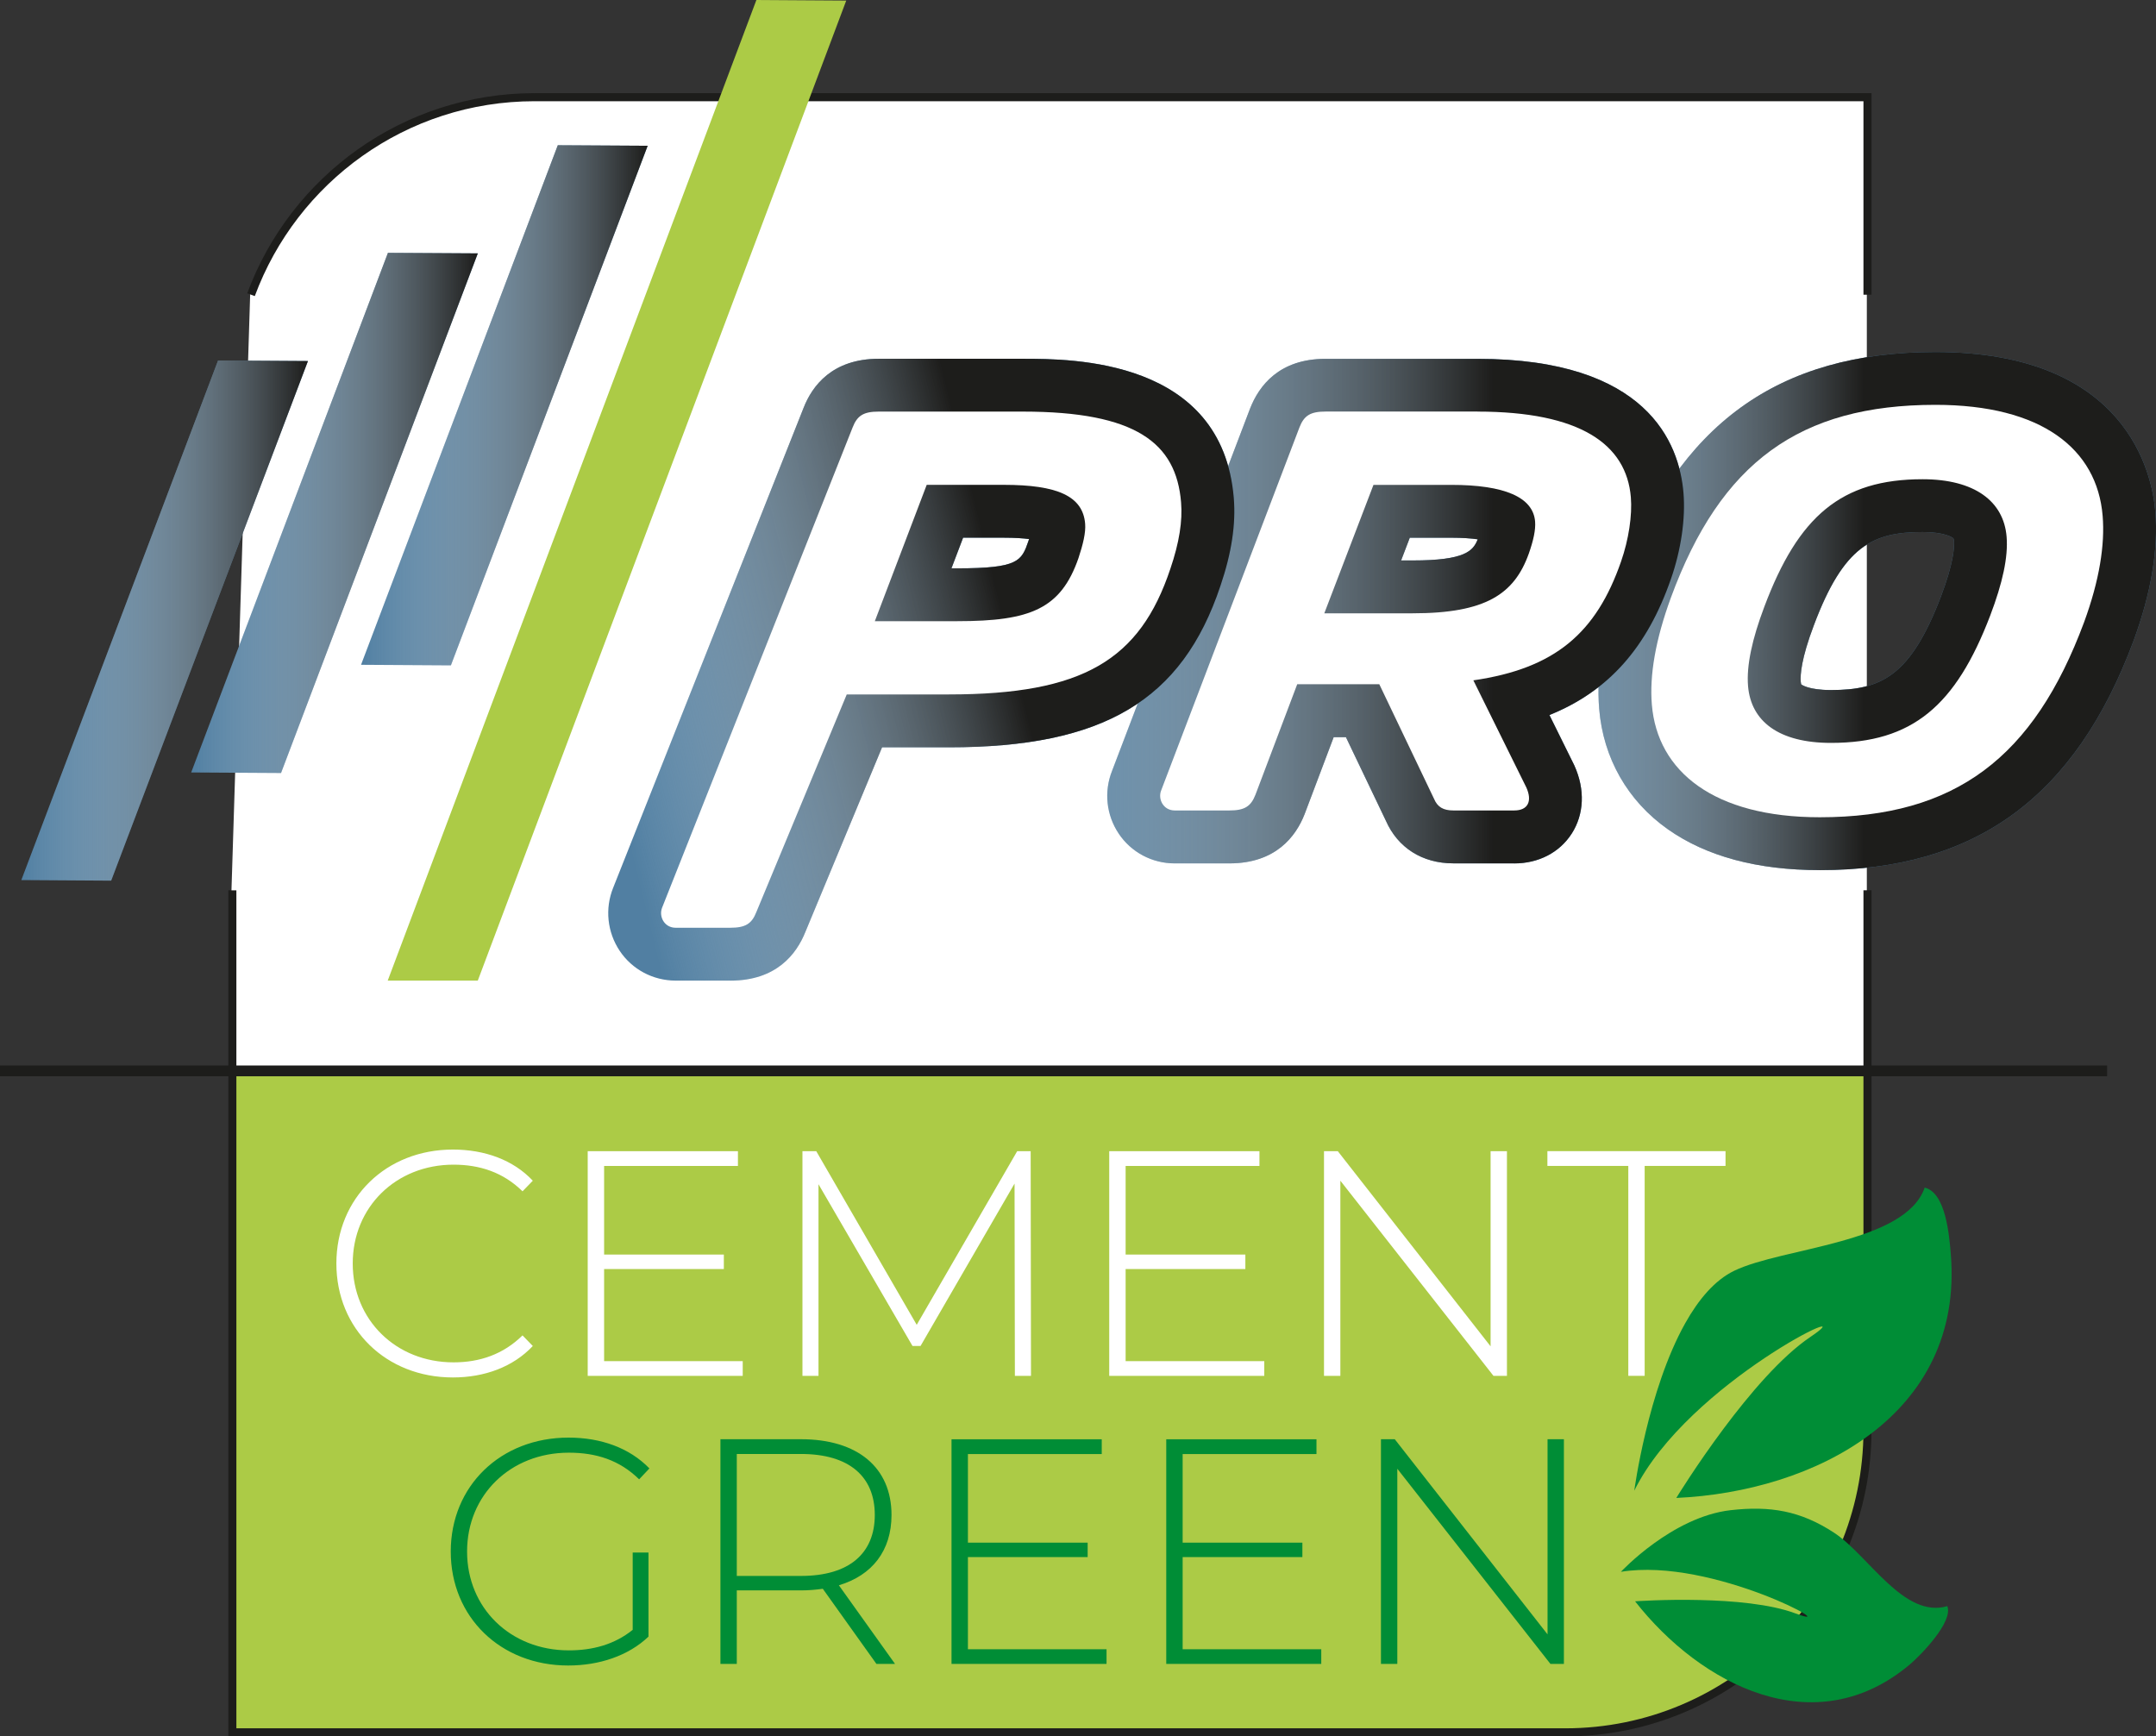
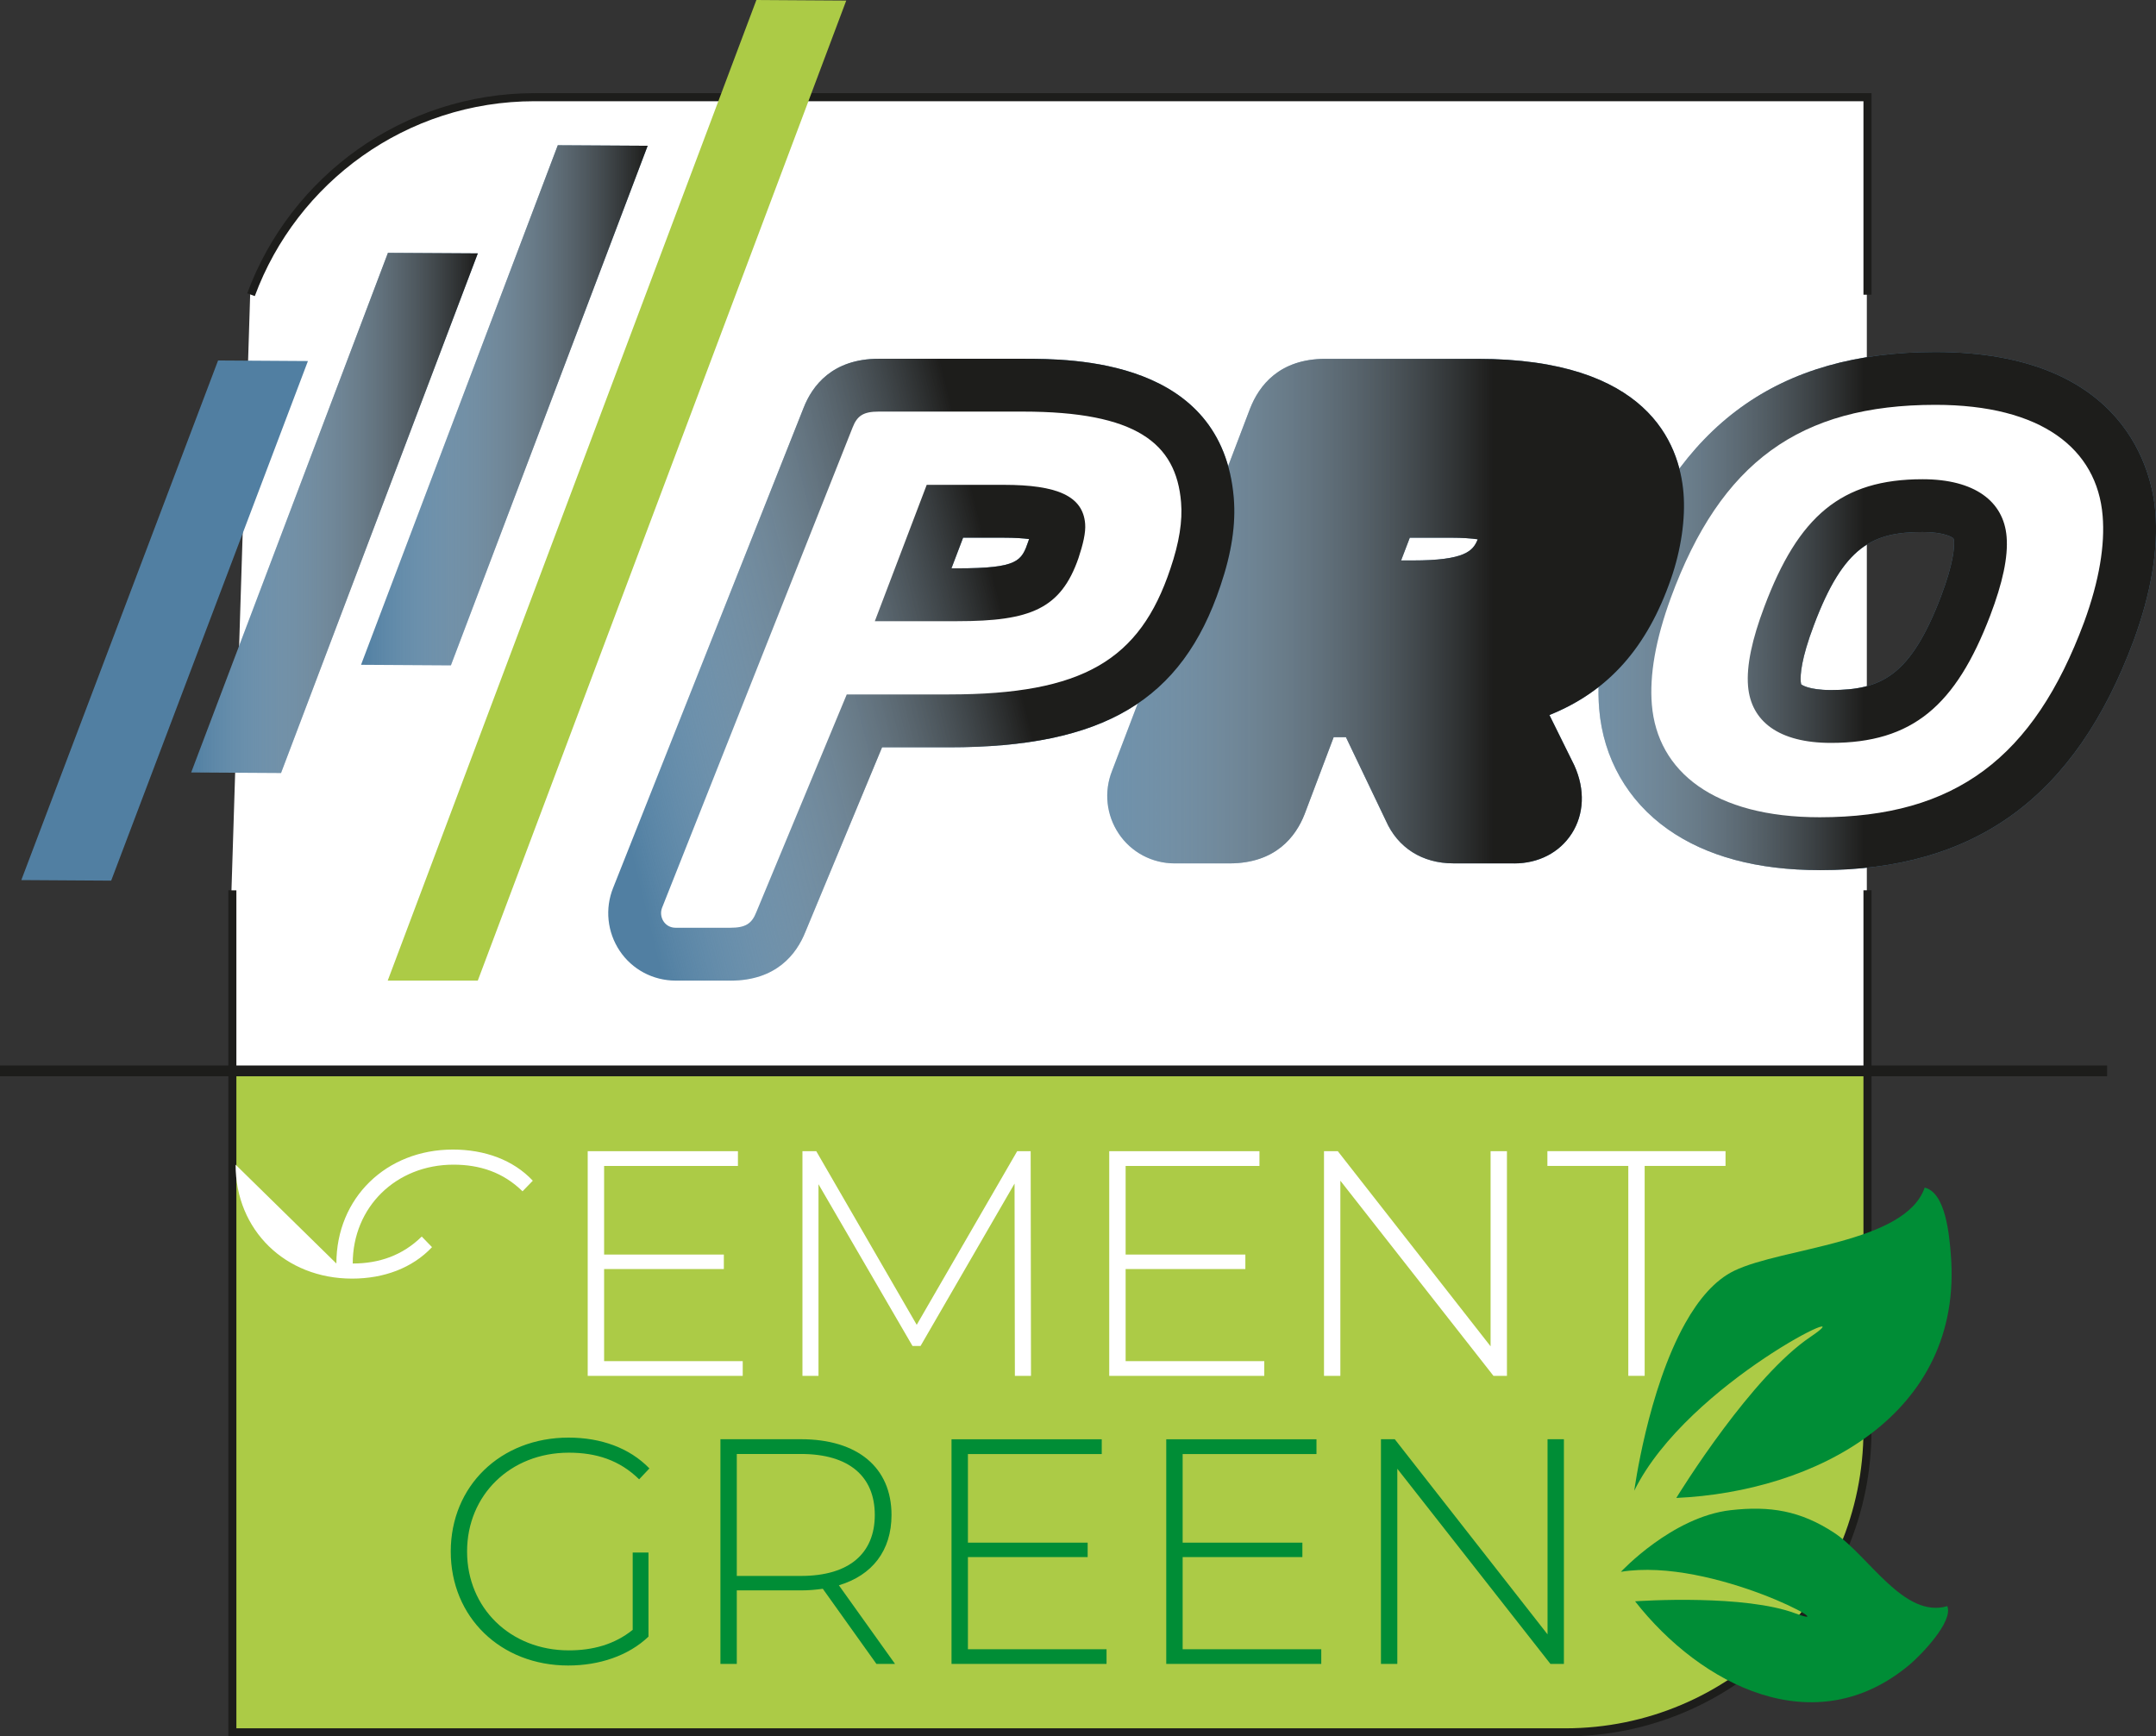
<svg xmlns="http://www.w3.org/2000/svg" xmlns:xlink="http://www.w3.org/1999/xlink" id="Calque_2" data-name="Calque 2" viewBox="0 0 599.61 482.91">
  <rect x="0" y="0" width="599.61" height="482.91" fill="#333333" stroke="none" />
  <defs>
    <style> .cls-1 { fill: #accb46; } .cls-2 { fill: url(#Dégradé_sans_nom_5); } .cls-3 { fill: url(#Dégradé_sans_nom_8); } .cls-4 { fill: url(#Dégradé_sans_nom_5-4); } .cls-5 { fill: url(#Dégradé_sans_nom_5-3); } .cls-6 { fill: url(#Dégradé_sans_nom_5-2); } .cls-7 { fill: #008d36; } .cls-8 { fill: #fff; } .cls-9 { stroke-width: 3px; } .cls-9, .cls-10 { fill: none; stroke: #1d1d1b; stroke-miterlimit: 10; } .cls-11 { fill: #517fa2; } .cls-12 { fill: url(#Dégradé_sans_nom_13); } .cls-10 { stroke-width: 2.24px; } </style>
    <linearGradient id="Dégradé_sans_nom_5" data-name="Dégradé sans nom 5" x1="402.53" y1="169.94" x2="518.39" y2="169.94" gradientUnits="userSpaceOnUse">
      <stop offset="0" stop-color="#fff" stop-opacity="0" />
      <stop offset="1" stop-color="#1d1d1b" />
    </linearGradient>
    <linearGradient id="Dégradé_sans_nom_5-2" data-name="Dégradé sans nom 5" x1="5.93" y1="172.58" x2="85.64" y2="172.58" xlink:href="#Dégradé_sans_nom_5" />
    <linearGradient id="Dégradé_sans_nom_5-3" data-name="Dégradé sans nom 5" x1="53.17" y1="142.65" x2="132.88" y2="142.65" xlink:href="#Dégradé_sans_nom_5" />
    <linearGradient id="Dégradé_sans_nom_5-4" data-name="Dégradé sans nom 5" x1="100.41" y1="112.71" x2="180.12" y2="112.71" xlink:href="#Dégradé_sans_nom_5" />
    <linearGradient id="Dégradé_sans_nom_13" data-name="Dégradé sans nom 13" x1="272.84" y1="169.94" x2="415.38" y2="169.94" gradientUnits="userSpaceOnUse">
      <stop offset="0" stop-color="#fff" stop-opacity="0" />
      <stop offset="1" stop-color="#1d1d1b" />
    </linearGradient>
    <linearGradient id="Dégradé_sans_nom_8" data-name="Dégradé sans nom 8" x1="166.6" y1="200.28" x2="279.37" y2="172.6" gradientUnits="userSpaceOnUse">
      <stop offset="0" stop-color="#fff" stop-opacity="0" />
      <stop offset="1" stop-color="#1d1d1b" />
    </linearGradient>
  </defs>
  <g id="Calque_1-2" data-name="Calque 1">
    <g>
      <g>
        <g>
          <path class="cls-8" d="M519.2,81.75V26.82H148.46c-36.17,0-67.02,22.87-78.88,54.93l-5.2,165.67v234.21h370.72c46.44,0,84.09-37.66,84.09-84.08V81.75Z" />
          <g>
            <g>
              <path class="cls-10" d="M519.37,81.96V27.03H148.68c-36.17,0-67.01,22.87-78.87,54.93" />
              <path class="cls-11" d="M506.09,241.99c-17.33,0-31.55-3.82-42.24-11.36-11.19-7.88-17.97-19.77-19.1-33.47-.87-10.58,1.14-22.36,6.16-36.04,15.87-43.14,43.62-63.22,87.36-63.22,53.35,0,60.29,33.95,61.15,44.36h0c.87,10.55-1.16,22.63-6.02,35.89-16.21,43.58-43.95,63.85-87.31,63.85ZM500.95,190.34s1.86,1.57,8.25,1.57c13.99,0,22.13-3.88,30.57-25.95,3.52-9.29,3.79-13.69,3.65-15.5-.04-.49-.13-.67-.13-.67-.29-.38-2.61-1.82-8.59-1.82-13.89,0-21.95,3.87-30.23,25.89-3.54,9.34-3.81,13.85-3.66,15.71.04.46.12.71.14.76h0ZM553.5,171.2h.01-.01Z" />
              <path class="cls-2" d="M506.09,241.99c-17.33,0-31.55-3.82-42.24-11.36-11.19-7.88-17.97-19.77-19.1-33.47-.87-10.58,1.14-22.36,6.16-36.04,15.87-43.14,43.62-63.22,87.36-63.22,53.35,0,60.29,33.95,61.15,44.36h0c.87,10.55-1.16,22.63-6.02,35.89-16.21,43.58-43.95,63.85-87.31,63.85ZM500.95,190.34s1.86,1.57,8.25,1.57c13.99,0,22.13-3.88,30.57-25.95,3.52-9.29,3.79-13.69,3.65-15.5-.04-.49-.13-.67-.13-.67-.29-.38-2.61-1.82-8.59-1.82-13.89,0-21.95,3.87-30.23,25.89-3.54,9.34-3.81,13.85-3.66,15.71.04.46.12.71.14.76h0ZM553.5,171.2h.01-.01Z" />
              <path class="cls-8" d="M584.77,143.46c.66,7.99-.86,17.86-5.17,29.61-13.99,37.61-35.76,54.22-73.51,54.22-29.36,0-45.16-12.69-46.69-31.34-.67-8.15,1-18.02,5.31-29.77,13.83-37.61,35.81-53.59,73.56-53.59,29.51,0,44.96,12.22,46.5,30.87ZM553.5,171.2c3.45-9.09,5.03-16.3,4.56-21.94-.81-9.87-8.93-15.98-23.37-15.98-22.68,0-34.56,10.34-43.99,35.41-3.44,9.09-5.01,16.45-4.55,22.09.81,9.87,8.6,15.83,23.05,15.83,22.68,0,34.72-10.34,44.3-35.41Z" />
              <g>
                <polygon class="cls-11" points="30.92 244.92 5.93 244.76 60.65 100.25 85.64 100.41 30.92 244.92" />
                <polygon class="cls-11" points="78.16 214.98 53.17 214.83 107.89 70.32 132.88 70.47 78.16 214.98" />
                <polygon class="cls-11" points="125.4 185.04 100.41 184.89 155.13 40.39 180.12 40.54 125.4 185.04" />
              </g>
              <g>
-                 <polygon class="cls-6" points="30.92 244.92 5.93 244.76 60.65 100.25 85.64 100.41 30.92 244.92" />
                <polygon class="cls-5" points="78.16 214.98 53.17 214.83 107.89 70.32 132.88 70.47 78.16 214.98" />
                <polygon class="cls-4" points="125.4 185.04 100.41 184.89 155.13 40.39 180.12 40.54 125.4 185.04" />
              </g>
              <path class="cls-11" d="M421.12,240.11h-16.93c-8.65,0-15.47-4.34-18.79-11.92l-11.08-23.17h-3.41l-8.01,21.21s-.04.09-.05.14c-2.44,6.27-8.06,13.75-20.95,13.75h-15.22c-6.27,0-12.09-3.09-15.55-8.27-3.46-5.17-4.15-11.66-1.87-17.42l38.39-100.78c2.49-6.38,8.1-13.85,20.99-13.85h42.25c47.19,0,56.16,23.38,57.31,37.31.59,7.17-.69,15.88-3.5,23.92-6.6,19.02-17.32,31.2-33.79,37.83l6.74,13.63c.07.15.14.29.21.44,3,6.62,2.72,13.52-.76,18.93-3.39,5.25-9.21,8.27-15.98,8.27ZM412.38,216.51h0s0,0,0,0ZM389.67,155.87h3.17c14.59,0,16.85-2.63,18.13-5.88-1.73-.25-4.14-.44-7.41-.44h-11.48l-2.42,6.33ZM412.27,145.66h0s0,0,0,0Z" />
              <path class="cls-12" d="M421.12,240.11h-16.93c-8.65,0-15.47-4.34-18.79-11.92l-11.08-23.17h-3.41l-8.01,21.21s-.04.09-.05.14c-2.44,6.27-8.06,13.75-20.95,13.75h-15.22c-6.27,0-12.09-3.09-15.55-8.27-3.46-5.17-4.15-11.66-1.87-17.42l38.39-100.78c2.49-6.38,8.1-13.85,20.99-13.85h42.25c47.19,0,56.16,23.38,57.31,37.31.59,7.17-.69,15.88-3.5,23.92-6.6,19.02-17.32,31.2-33.79,37.83l6.74,13.63c.07.15.14.29.21.44,3,6.62,2.72,13.52-.76,18.93-3.39,5.25-9.21,8.27-15.98,8.27ZM412.38,216.51h0s0,0,0,0ZM389.67,155.87h3.17c14.59,0,16.85-2.63,18.13-5.88-1.73-.25-4.14-.44-7.41-.44h-11.48l-2.42,6.33ZM412.27,145.66h0s0,0,0,0Z" />
-               <path class="cls-8" d="M410.9,114.47c28.58,0,41.44,9.09,42.66,23.82.41,5.01-.59,11.75-2.72,17.86-6.9,19.9-18.36,29.77-41.08,33.06l14.72,29.77c1.71,3.76.53,6.42-3.35,6.42h-16.93c-2.8,0-4.43-.94-5.4-3.29l-15.2-31.81h-22.83l-11.61,30.71c-1.28,3.29-3.05,4.39-7.25,4.39h-15.22c-3.11,0-4.76-3.13-3.73-5.64l38.44-100.91c1.28-3.29,3.06-4.39,7.25-4.39h42.25ZM368.3,170.57h24.54c20.35,0,28.3-5.33,32.34-16.61,1.26-3.6,1.94-6.58,1.75-8.93-.56-6.74-8.45-10.18-23.36-10.18h-21.59l-13.68,35.73Z" />
              <path class="cls-11" d="M203.12,272.72h-15.22c-6.27,0-12.09-3.09-15.55-8.27-3.48-5.21-4.16-11.76-1.82-17.55l52.95-133.45c2.41-6.19,8.03-13.67,20.91-13.67h40.07c13.72,0,55.47,0,58.67,38.72.6,7.31-.61,15.3-3.71,24.42-10.64,31.88-32.52,44.92-75.5,44.92h-18.61l-21.32,51.32c-2.48,6.23-8.11,13.57-20.87,13.57ZM229.52,177.92l-.87,2.21c.5-.26,1.01-.5,1.54-.7-.25-.49-.47-.99-.66-1.51ZM264.61,158.06h1.67c17,0,17.82-2.06,19.73-7.56.07-.2.13-.4.19-.58-1.6-.21-3.88-.38-7.05-.38h-11.3l-3.24,8.52Z" />
              <path class="cls-3" d="M203.12,272.72h-15.22c-6.27,0-12.09-3.09-15.55-8.27-3.48-5.21-4.16-11.76-1.82-17.55l52.95-133.45c2.41-6.19,8.03-13.67,20.91-13.67h40.07c13.72,0,55.47,0,58.67,38.72.6,7.31-.61,15.3-3.71,24.42-10.64,31.88-32.52,44.92-75.5,44.92h-18.61l-21.32,51.32c-2.48,6.23-8.11,13.57-20.87,13.57ZM229.52,177.92l-.87,2.21c.5-.26,1.01-.5,1.54-.7-.25-.49-.47-.99-.66-1.51ZM264.61,158.06h1.67c17,0,17.82-2.06,19.73-7.56.07-.2.13-.4.19-.58-1.6-.21-3.88-.38-7.05-.38h-11.3l-3.24,8.52Z" />
              <path class="cls-8" d="M284.46,114.47c31.53,0,42.66,8.77,44.01,25.23.43,5.17-.48,11.13-2.98,18.49-8.47,25.38-24.3,34.94-61.58,34.94h-28.42l-25.13,60.5c-1.28,3.29-3.05,4.39-7.25,4.39h-15.22c-3.11,0-4.76-3.13-3.73-5.64l52.97-133.52c1.28-3.29,3.06-4.39,7.25-4.39h40.07ZM243.29,172.76h22.99c20.35,0,28.76-3.45,33.66-17.55,1.24-3.76,2.06-7.05,1.85-9.56-.63-7.68-7.72-10.81-22.63-10.81h-21.43l-14.43,37.92Z" />
              <path class="cls-1" d="M64.62,296.83v184.96h370.67c46.44,0,84.08-37.65,84.08-84.07v-100.89H64.62Z" />
            </g>
            <polygon class="cls-1" points="132.88 272.72 235.35 .16 210.36 0 107.83 272.72 132.88 272.72" />
          </g>
        </g>
        <line class="cls-9" y1="297.83" x2="586.02" y2="297.83" />
      </g>
      <path class="cls-10" d="M64.62,247.61v234.18h370.67c46.44,0,84.08-37.65,84.08-84.07v-150.12" />
      <g>
        <path class="cls-7" d="M175.98,431.78h4.37v23.39c-5.62,5.36-13.75,8.03-22.32,8.03-18.83,0-32.67-13.48-32.67-31.69s13.84-31.69,32.76-31.69c9.02,0,16.96,2.86,22.49,8.57l-2.86,3.03c-5.45-5.36-11.96-7.41-19.55-7.41-16.25,0-28.3,11.78-28.3,27.49s12.05,27.49,28.3,27.49c6.61,0,12.68-1.61,17.76-5.71v-21.51Z" />
        <path class="cls-7" d="M243.74,462.75l-14.91-20.89c-1.96.27-3.93.45-6.07.45h-17.85v20.44h-4.55v-62.48h22.41c15.71,0,25.17,7.85,25.17,21.07,0,9.91-5.36,16.78-14.64,19.55l15.62,21.87h-5.18ZM222.76,438.29c13.39,0,20.53-6.25,20.53-16.96s-7.14-16.96-20.53-16.96h-17.85v33.92h17.85Z" />
        <path class="cls-7" d="M307.74,458.65v4.11h-43.11v-62.48h41.78v4.11h-37.22v24.64h33.3v4.02h-33.3v25.62h38.56Z" />
        <path class="cls-7" d="M367.46,458.65v4.11h-43.11v-62.48h41.78v4.11h-37.22v24.64h33.3v4.02h-33.3v25.62h38.56Z" />
        <path class="cls-7" d="M434.94,400.27v62.48h-3.75l-42.58-54.27v54.27h-4.55v-62.48h3.84l42.49,54.27v-54.27h4.55Z" />
      </g>
      <g>
-         <path class="cls-8" d="M93.55,351.4c0-18.21,13.84-31.69,32.4-31.69,8.84,0,16.78,2.86,22.23,8.66l-2.86,2.95c-5.36-5.27-11.87-7.41-19.19-7.41-15.98,0-28.03,11.78-28.03,27.49s12.05,27.49,28.03,27.49c7.32,0,13.84-2.23,19.19-7.5l2.86,2.95c-5.45,5.8-13.39,8.75-22.23,8.75-18.57,0-32.4-13.48-32.4-31.69Z" />
+         <path class="cls-8" d="M93.55,351.4c0-18.21,13.84-31.69,32.4-31.69,8.84,0,16.78,2.86,22.23,8.66l-2.86,2.95c-5.36-5.27-11.87-7.41-19.19-7.41-15.98,0-28.03,11.78-28.03,27.49c7.32,0,13.84-2.23,19.19-7.5l2.86,2.95c-5.45,5.8-13.39,8.75-22.23,8.75-18.57,0-32.4-13.48-32.4-31.69Z" />
        <path class="cls-8" d="M206.56,378.53v4.11h-43.11v-62.48h41.78v4.11h-37.22v24.64h33.3v4.02h-33.3v25.62h38.56Z" />
        <path class="cls-8" d="M282.25,382.64l-.09-53.47-26.15,45.17h-2.23l-26.15-44.99v53.29h-4.46v-62.48h3.84l27.94,48.29,27.94-48.29h3.75l.09,62.48h-4.46Z" />
        <path class="cls-8" d="M351.61,378.53v4.11h-43.12v-62.48h41.78v4.11h-37.22v24.64h33.3v4.02h-33.3v25.62h38.56Z" />
        <path class="cls-8" d="M419.1,320.16v62.48h-3.75l-42.58-54.27v54.27h-4.55v-62.48h3.84l42.49,54.27v-54.27h4.55Z" />
        <path class="cls-8" d="M452.84,324.26h-22.49v-4.11h49.54v4.11h-22.49v58.38h-4.55v-58.38Z" />
      </g>
      <path class="cls-7" d="M542.54,348.78c-.43-5.19-1.38-17.07-7.26-18.49-5.38,15.54-39.55,16.64-52.96,23.12-5.47,2.64-9.97,8.05-13.64,14.6-10.45,18.65-14.17,46.57-14.17,46.57,14.92-30.26,65.91-54.18,48.97-42.75-8.11,5.46-16.99,15.95-24.06,25.41-7.69,10.29-13.22,19.36-13.22,19.36,38.38-1.73,80.05-22.92,76.34-67.81Z" />
      <path class="cls-7" d="M541.57,446.69c-12.12,3.56-21.93-14.17-31.51-20.43-9.34-6.11-17.76-7.5-28.72-6.26-16.31,1.84-30.54,17.14-30.54,17.14,25.58-4.15,63.25,17.08,48.56,11.58-7.03-2.64-17.55-3.52-26.62-3.73-9.86-.23-18,.36-18,.36,18.19,23.24,50.01,39.85,76.44,17.53,3.06-2.58,12.12-11.89,10.39-16.19Z" />
    </g>
  </g>
</svg>